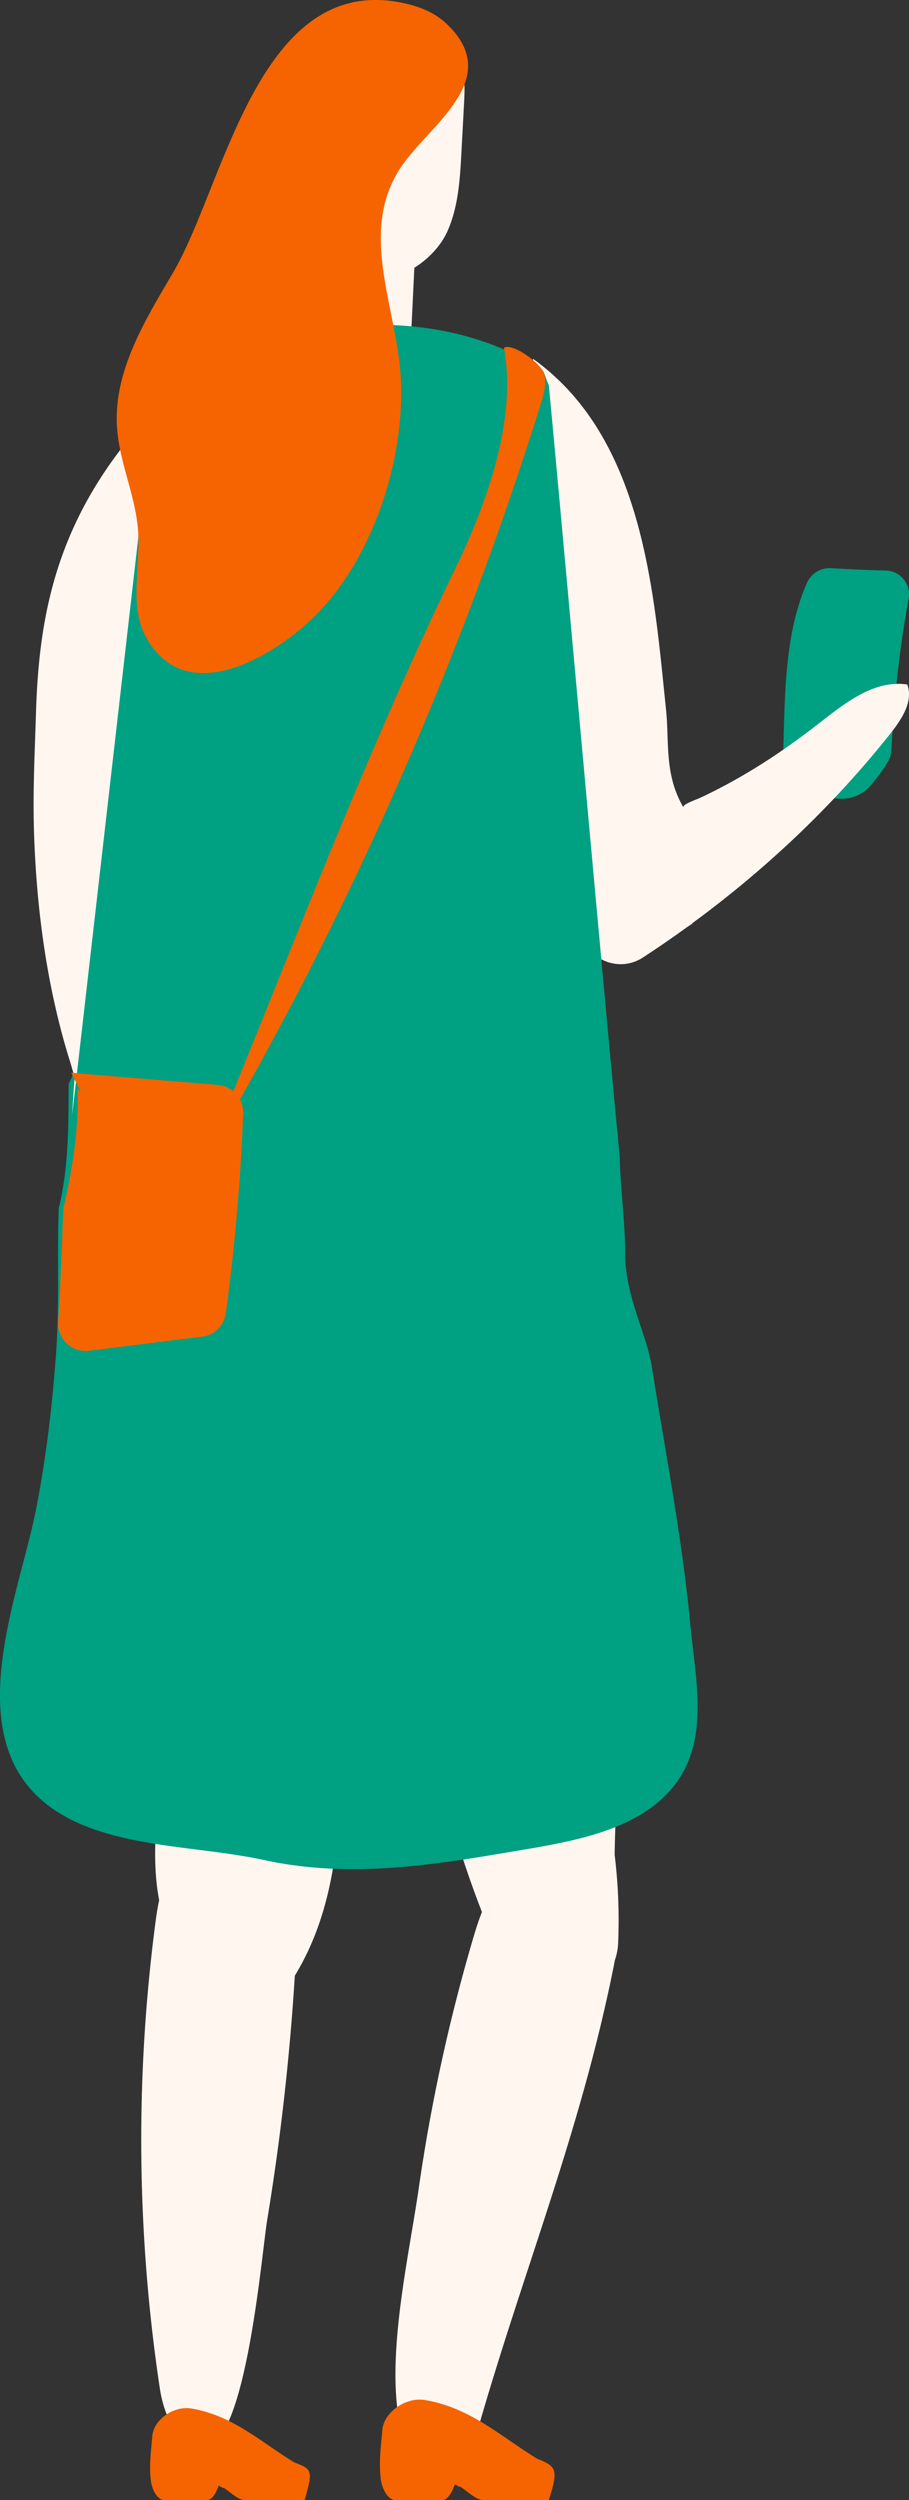
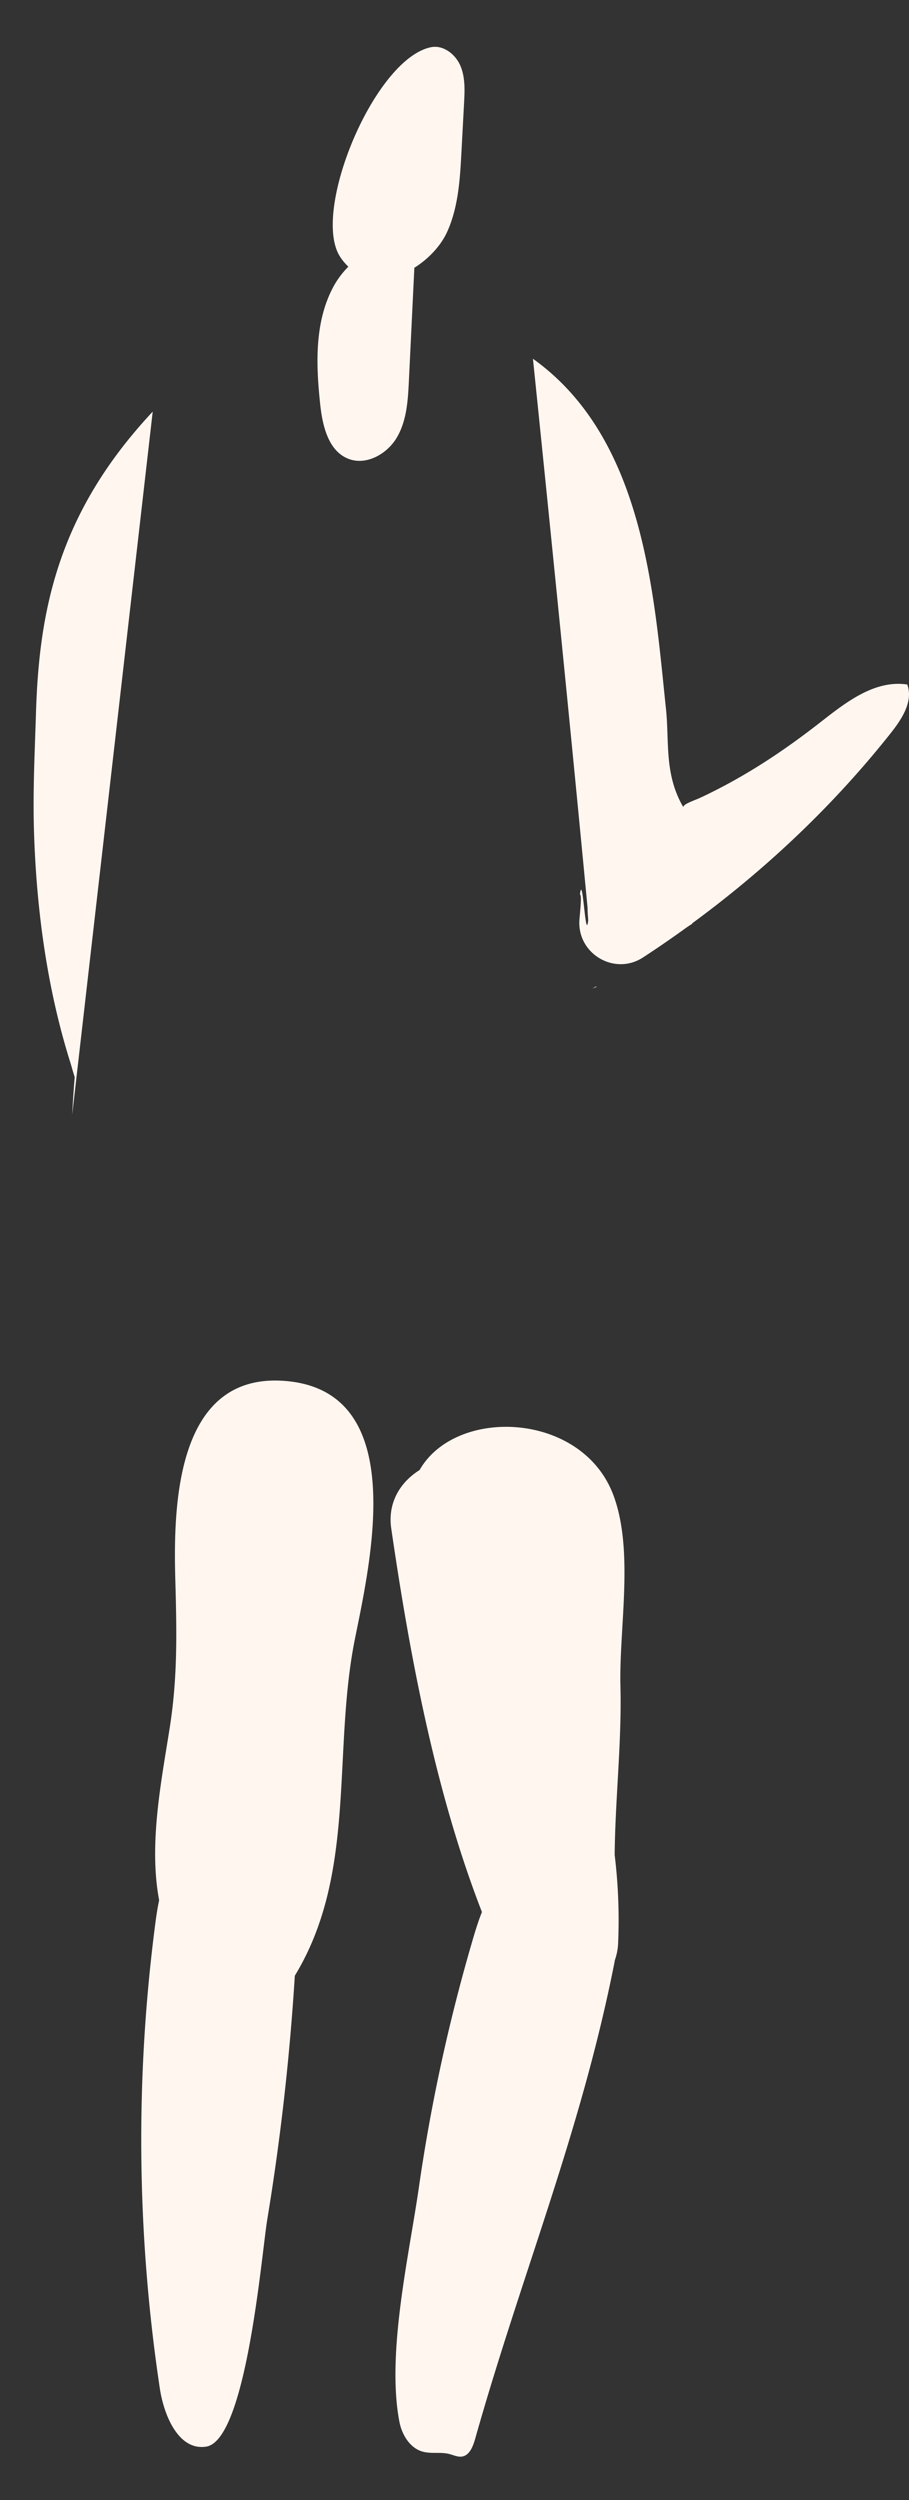
<svg xmlns="http://www.w3.org/2000/svg" width="40.28" height="110.776" viewBox="0 0 40.28 110.776">
  <rect x="0" y="0" width="40.28" height="110.776" fill="#333333" stroke="none" />
-   <path d="M39.255 25.279a63.991 63.991 0 01-2.436-.105 1.097 1.097 0 00-1.068.667c-.979 2.236-.966 4.92-1.04 7.287-.037 1.207.763 1.898 1.672 2.057.716.329 1.584.297 2.164-.346a7.12 7.12 0 00.8-1.088c.092-.151.14-.324.15-.5.12-2.248.353-4.486.763-6.706a1.056 1.056 0 00-1.006-1.267z" fill="#00a082" />
  <path d="M27.493 74.721c-.065-2.606.614-6.01-.317-8.486-1.388-3.69-6.978-3.916-8.583-1.1-.842.526-1.425 1.433-1.256 2.587.803 5.506 1.931 11.63 4.019 16.996-.151.377-.274.77-.389 1.161a78.894 78.894 0 00-2.407 11.05c-.435 3.025-1.44 7.347-.862 10.372.111.583.466 1.151.997 1.316.392.122.818.014 1.214.115.196.05.393.151.591.108.317-.069.464-.456.558-.79 2.071-7.33 4.678-13.56 6.163-21.061.008-.039.015-.085.022-.127.077-.227.135-.471.147-.749a23.977 23.977 0 00-.153-3.927c.024-2.485.317-4.985.256-7.466zM12.578 61.183c-4.735-.333-4.902 5.422-4.811 8.749.063 2.305.113 4.333-.246 6.622-.373 2.378-.936 5.164-.469 7.642-.081.371-.134.751-.182 1.127a74.088 74.088 0 00.212 20.5c.183 1.217.84 2.774 2.055 2.582 1.785-.283 2.454-8.532 2.706-10.064.59-3.576.996-7.183 1.221-10.801 2.76-4.538 1.655-9.901 2.664-14.925.704-3.501 2.438-11.039-3.15-11.432zM20.4 2.912c-.219-.512-.761-.932-1.307-.819-.553.115-1.121.533-1.655 1.136-1.886 2.128-3.364 6.562-2.378 8.131.115.182.243.327.377.456a3.877 3.877 0 00-.648.86c-.856 1.565-.79 3.458-.601 5.232.101.949.355 2.063 1.241 2.417.8.319 1.735-.211 2.166-.956.431-.745.483-1.642.524-2.502l.242-5.003c.639-.398 1.181-.986 1.457-1.598.494-1.096.566-2.33.63-3.53l.116-2.176c.03-.556.055-1.135-.163-1.647zm6.048 40.807c-.018 0-.031-.006-.048-.007-.052.03-.1.063-.152.093l.2-.086zm13.754-13.39c-1.455-.216-2.734.805-3.853 1.677-1.654 1.29-3.334 2.406-5.27 3.319-.308.146-.801.292-.801.441v-.005c-.849-1.451-.616-2.894-.765-4.328-.533-5.066-.957-12.007-5.897-15.537.543 5.27 1.572 15.384 2.42 24.32v.008c0 .185.017.369.03.554-.122 1.032-.245-2.18-.367-1.148.08.042.03.502-.021 1.1-.13 1.514 1.545 2.523 2.817 1.692a48.558 48.558 0 001.96-1.35l.22-.143-.001-.02c3.322-2.437 6.294-5.267 8.788-8.415.506-.639 1.016-1.419.74-2.165z" fill="#fff6f0" />
-   <path d="M29.897 79.087c-1.553 2.02-4.514 2.503-7.043 2.927-3.734.636-7.365 1.222-11.159.399-2.656-.577-5.812-.535-8.282-1.663-5.77-2.63-2.664-9.64-1.833-13.789.458-2.3.73-4.616.9-6.941.161-2.155.046-4.311.123-6.474.424-1.748.437-3.564.437-5.32v-.136c0-.161.174-.314.166-.475l.108-.059 3.402-29.317c-.059.068-.094.136-.153.204-.331 2.206-.022-.144-.03-.221.076-.068.142-.153.218-.221a13.682 13.682 0 011.912-1.434c3.878-2.368 9.641-2.987 14.003-.933.518.246.994.526 1.426.84.076.204.145.416.229.602.721 7.646 2.227 24.591 3.143 34.214.025 1.375.241 2.851.241 4.302v.008c0 1.799.956 3.538 1.176 4.939.602 3.785 1.335 7.552 1.7 11.354.212 2.376.902 5.151-.685 7.196z" fill="#00a082" />
  <path d="M3.2 49.381l3.567-31.142c-4.19 4.478-5.033 8.796-5.172 13.329-.052 1.705-.143 3.47-.089 5.256.105 3.442.574 6.951 1.604 10.232.069.22.126.446.2.663a60.006 60.006 0 00-.111 1.663z" fill="#fff6f0" />
-   <path d="M10.776 49.332a91.485 91.485 0 01-.769 8.852 1.222 1.222 0 01-1.081 1.049c-1.24.136-3.116.392-4.989.618a1.218 1.218 0 01-1.358-1.29c.099-1.632.162-3.265.22-4.903.003-.075.013-.149.03-.222.409-1.714.66-3.491.61-5.211l.136.136-.136-.272-.289-.56.263.025 6.236.515c.65.054 1.151.61 1.127 1.262z" fill="#f56400" />
-   <path d="M10.529 48.903a159.797 159.797 0 0013.44-31.024c.136-.435.27-.903.137-1.338-.134-.436-1.378-1.356-1.775-1.133.582 3.156-.743 6.864-2.141 9.753-3.947 8.155-7.07 16.43-10.514 24.81l.853-1.068zm7.169-41.389l.045-.07c1.248-1.902 4.659-3.935 2.027-6.407-.456-.428-1.045-.692-1.651-.845-6.626-1.67-8.129 7.943-10.453 11.892-1.249 2.122-2.636 4.376-2.482 6.834.099 1.577.835 3.06.938 4.636.104 1.594-.419 3.328.369 4.718 1.77 3.119 5.559.848 7.345-.865 2.63-2.522 4.079-6.894 3.932-10.517-.128-3.137-1.898-6.493-.07-9.377zm-.164 103.262h2.057c.266 0 .459-.401.563-.697.065.025.128.073.193.099.023.015.046-.001.069.014.344.224.682.585 1.031.585h2.871c.421-1.333.364-1.493-.504-1.83-1.643-1-2.979-2.281-5.016-2.612a1.565 1.565 0 00-.76.09 1.453 1.453 0 00-.183.073c-.005.002-.01.008-.015.011-.08.037-.155.082-.226.134-.368.248-.635.62-.67 1.018-.066.756-.163 1.437-.069 2.196.049.397.307.92.658.92zm-10.242 0h1.881c.243 0 .42-.369.515-.64.06.023.117.067.177.09.021.014.042 0 .063.014.315.205.624.536.943.536h2.626c.385-1.333.333-1.367-.461-1.675-1.503-.914-2.725-2.087-4.589-2.39a1.434 1.434 0 00-.695.082c-.057.017-.113.042-.167.066-.005.002-.009.007-.014.01a1.202 1.202 0 00-.207.123c-.336.227-.581.567-.613.931-.06.691-.149 1.316-.063 2.01.045.363.281.843.602.843z" fill="#f56400" />
</svg>